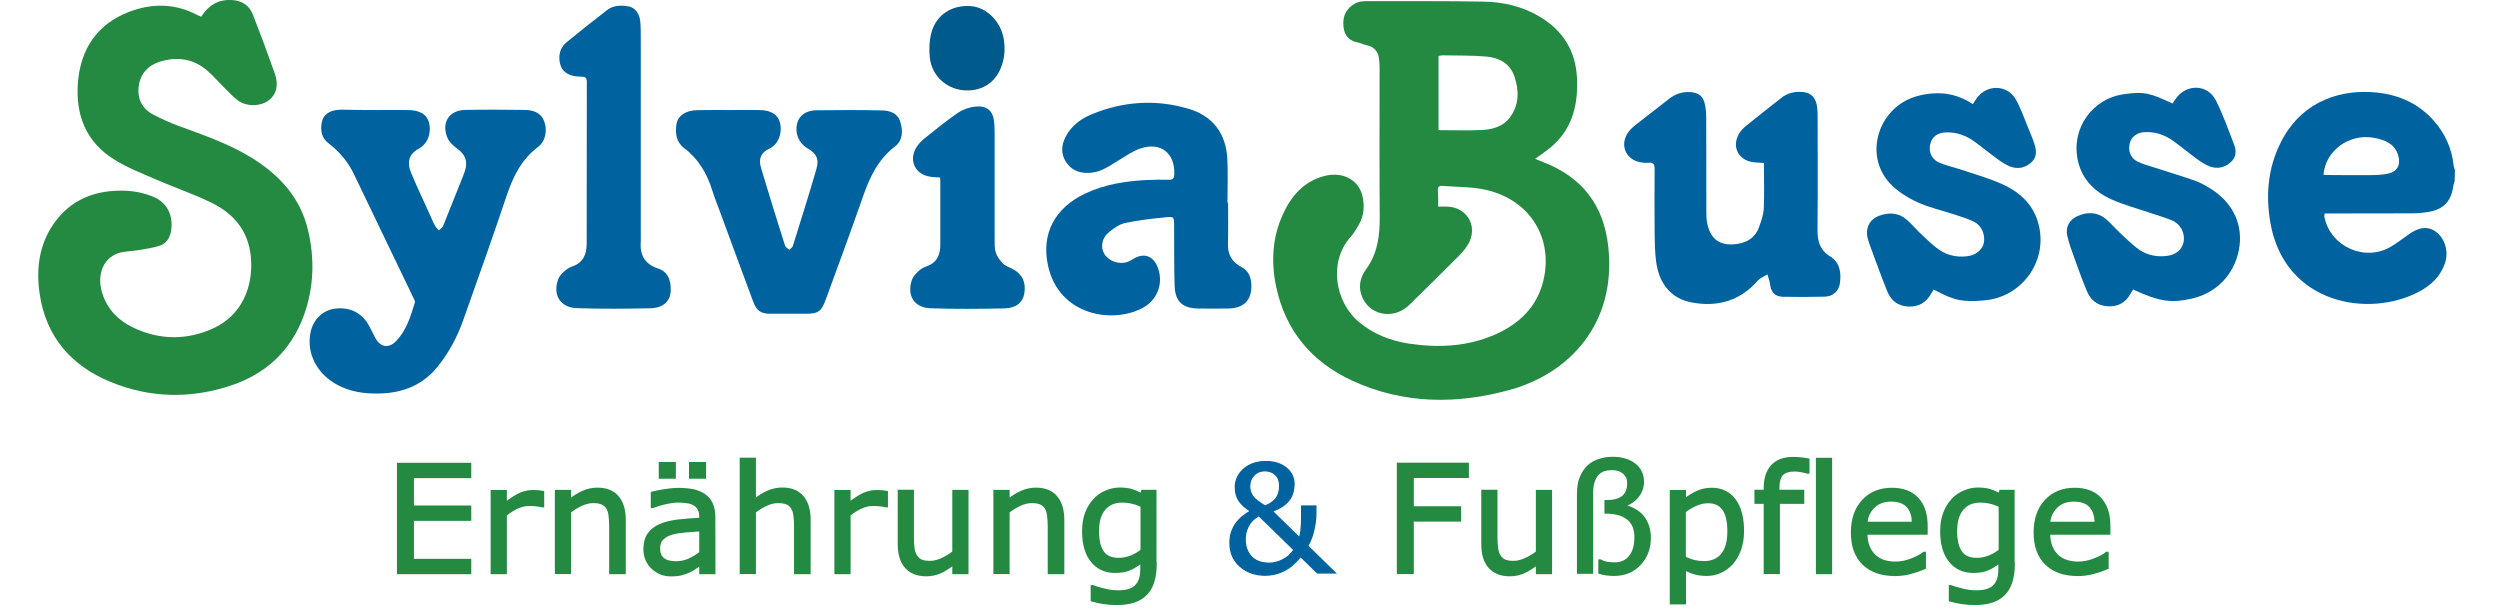
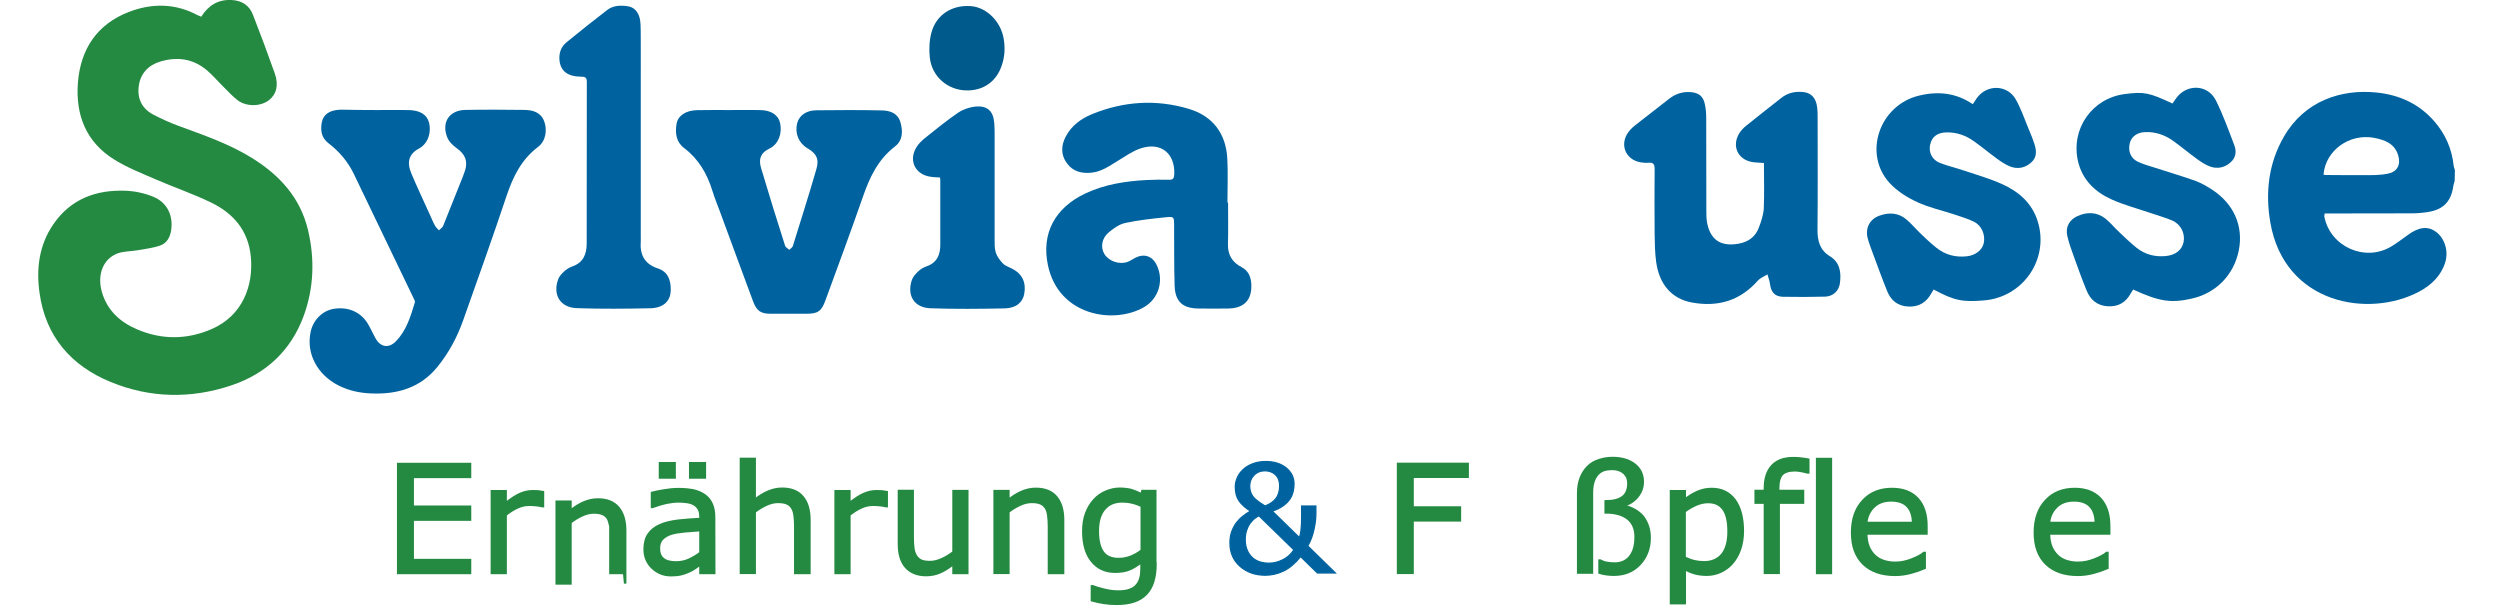
<svg xmlns="http://www.w3.org/2000/svg" version="1.1" id="Ebene_1" x="0px" y="0px" viewBox="0 0 2001.5 490.4" style="enable-background:new 0 0 2001.5 490.4;" xml:space="preserve">
  <style type="text/css">
	.st0{fill-rule:evenodd;clip-rule:evenodd;fill:#00639F;}
	.st1{fill-rule:evenodd;clip-rule:evenodd;fill:#248A42;}
	.st2{fill-rule:evenodd;clip-rule:evenodd;fill:#005A8C;}
	.st3{enable-background:new    ;}
	.st4{fill:#248A42;stroke:#248A42;stroke-width:2;stroke-miterlimit:10;}
	.st5{fill:#00639F;stroke:#00639F;stroke-miterlimit:10;}
	.st6{fill:none;}
</style>
  <g id="Sylvia_Busse">
    <path class="st0" d="M1965.2,144.9c-0.4,1.4-0.9,2.7-1.1,4.1c-1.7,12.2-7.8,18.7-20,20.7c-4.4,0.7-8.9,1.1-13.4,1.1   c-21.2,0.1-42.5,0.1-63.7,0.1h-5.9c-0.1,1.2-0.4,2-0.2,2.7c4.8,24,32.6,36.4,53.6,23.7c4.4-2.7,8.5-5.7,12.7-8.8   c8.9-6.7,16.3-7.8,22.9-3c7.1,5.1,10.4,15.5,7.5,24.7c-3.4,10.8-11.2,18.1-20.7,23.2c-40.1,21.5-108,10.4-119.3-55.4   c-4.1-24-1.4-47.3,10.9-68.6c16.5-28.6,45.9-38.3,74.4-35.3c18.1,1.9,33.7,9,45.9,22.9c8.9,10.2,14.2,22.1,15.6,35.6   c0.1,1.2,0.7,2.4,1,3.6L1965.2,144.9L1965.2,144.9z M1860.2,139.7c0.7,0.2,0.9,0.4,1.2,0.4c12.2,0.1,24.5,0.2,36.7,0.1   c4.5,0,9-0.3,13.4-1.1c7.5-1.4,10.7-6.9,8.6-14.3c-2.7-9.7-10.5-12.7-19.2-14.4C1881,106.6,1861.9,120.3,1860.2,139.7L1860.2,139.7   z" />
-     <path class="st1" d="M1151.4,165.4c2.9,0,5.1-0.1,7.3,0c16.5,0.6,25.1,16.7,16.3,30.8c-1.9,3.1-4.4,6-7,8.6   c-13.2,13.2-26.4,26.4-39.8,39.4c-13.2,12.7-33.5,7.9-38.5-8.8c-2.2-7.2-0.2-14.1,3.9-19.7c9.3-12.7,11.1-26.9,11-42   c-0.3-39.4-0.1-78.9-0.1-118.3c0-2.9-0.1-5.8-0.5-8.7c-0.8-5.7-4-9.3-9.8-10.5c-2.7-0.5-5.2-1.9-7.8-2.4   c-9.8-2-11.5-10.4-10.8-17.8c0.7-7.6,7.4-14.1,14.8-14.9c1.1-0.1,2.2-0.2,3.4-0.2c31.4,0.1,62.8-0.2,94.2,0.4   c15.9,0.3,31.3,3.9,45.1,12.3c18.8,11.3,28.7,27.9,29.5,50c0.8,21.7-4.4,40.9-22,55.1c-3.5,2.8-7.2,5.3-11.6,8.5   c2.6,1,4.6,1.8,6.5,2.6c31.2,12,48.5,34.5,52.1,67.8c6.7,61.5-31.2,101.3-78.4,114.4c-42.8,11.9-85.4,11.6-126.3-7.1   c-32.4-14.9-53.7-39.8-61.2-75.3c-4.2-20-3.1-39.8,5.6-58.5c6.6-14.3,16.6-25.8,32.6-30.1c14.9-4.1,28.2,3,31,16.5   c1.6,7.5,1.1,15.1-2.8,22c-2.1,3.6-4.2,7.3-7,10.4c-17.9,20.4-11.8,52,6.5,67.6c11.8,10,25.6,15.3,40.6,17.6   c23.5,3.5,46.6,2.4,68.6-7.2c19.3-8.5,33.7-22,38.8-43.2c8.2-34-10.7-64.5-45.5-72.6c-11.4-2.7-23.6-2.3-35.4-3.3   c-2.7-0.2-3.7,1-3.6,3.7C1151.5,156.3,1151.4,160.5,1151.4,165.4L1151.4,165.4z M1151.7,104.2c11.8,0,23.1,0.4,34.3-0.1   c8.6-0.4,17.2-2.6,22.7-9.9c7.6-10.1,7.6-21.7,3.7-33.1c-3.5-10.3-12.2-14.9-22.3-15.8c-11.7-1-23.4-0.8-35.2-1   c-1.1,0-2.1,0.3-3.2,0.5V104.2L1151.7,104.2z" />
    <path class="st1" d="M161.1,13.4c5.7-9.1,13.5-13.9,24.2-13.4c8.3,0.4,14.3,4.2,17.2,11.8c6.1,15.6,11.9,31.2,17.5,47   c3.3,9.4,1.3,16.8-4.8,21.5c-6.6,5-17.8,5.3-24.9,0c-4.1-3.1-7.5-7-11.2-10.6c-4.5-4.4-8.5-9.2-13.3-13.3   c-11.1-9.5-24-11.2-37.6-7.1c-9.4,2.9-15.8,9.5-17.1,19.6c-1.4,10.3,2.8,18.4,12.1,23.1c6.4,3.3,13,6.3,19.8,8.8   c20.1,7.4,40.3,14.3,58.6,25.6c22.1,13.7,38.8,31.7,45,57.8c5.5,23.3,4.7,46.4-3.5,68.8c-10.2,27.7-30.1,46.2-57.8,55.5   c-32.4,10.9-65.1,10.3-96.7-2.7c-31.7-13-52-36.4-56.9-71c-2.8-19.4-0.5-38.4,10.9-55.1c13.9-20.4,34.3-27.9,58-27   c7.5,0.3,15.4,2,22.3,4.9c11.1,4.7,15.9,15,14.1,26.9c-0.8,5.4-3.5,10.2-8.6,12c-5.9,2.1-12.3,2.8-18.6,3.9   c-5.2,0.9-10.7,0.7-15.5,2.4c-11.8,4.4-16.7,17-12.7,31.1c4.3,14.7,14.7,24.1,28.2,29.8c19.9,8.5,40.2,8.3,60-0.4   c24.2-10.7,33.3-34.3,31-57.9c-2-20.7-13.8-34.5-31.5-43.1c-14.5-7.1-30-12.3-44.9-18.8c-11-4.8-22.3-9.2-32.5-15.5   c-23-14-31.6-36-29.5-62.1c2.2-26.8,15.4-46.6,40.9-56.4c18.5-7.1,37.1-6.9,55,2.7C159.1,12.5,159.9,12.8,161.1,13.4L161.1,13.4z" />
    <path class="st0" d="M301.1,88.1c8.5,0,17.1-0.1,25.6,0c9.3,0.1,15,3.4,16.8,10.1c1.9,7.4-0.5,16.7-8.2,20.8   c-7.9,4.2-9.8,10.8-6,19.8c4.7,11.2,10,22.3,15,33.4c1.3,2.9,2.5,5.9,4.1,8.7c0.7,1.3,2,2.3,3,3.5c1.2-1.2,2.8-2.2,3.4-3.6   c4.6-11.3,9.1-22.6,13.6-34c1.3-3.3,2.7-6.5,3.8-9.9c2.6-8,0.2-13.4-6.6-18.3c-3.1-2.2-6.3-5.3-7.6-8.8c-4.7-12,1.8-21.6,14.6-21.8   c15.8-0.3,31.5-0.2,47.3,0c6.6,0.1,12.9,1.8,15.7,8.9c2.8,7.1,1.3,16.1-4.8,20.7c-13.4,10.1-20.1,23.9-25.3,39.4   c-11.1,33.2-22.9,66.2-34.6,99.2c-4.8,13.6-11.5,26.2-20.6,37.4c-13.6,16.9-32.1,22.2-52.8,21.4c-9.2-0.3-18.2-2.2-26.5-6.4   c-17.1-8.7-26-25.7-22.3-42.9c2-9.5,9.4-16.9,18.3-18.4c11.7-2,22,2.5,27.7,12.2c2.1,3.6,3.8,7.5,5.8,11.1c4,7.4,10.7,8.6,16.5,2.6   c8.4-8.6,11.7-19.8,15.1-30.9c0.4-1.1-0.6-2.8-1.2-4c-15.9-33-31.8-66-47.6-99c-4.8-10-11.7-18-20.4-24.7   c-5.6-4.3-6.4-10.2-5.3-16.5c1.2-6.6,6.4-10.1,15.4-10.3C282.4,88,291.7,88.1,301.1,88.1L301.1,88.1L301.1,88.1z" />
    <path class="st0" d="M983.2,162.2c0,11.1,0.2,22.2-0.1,33.3c-0.2,8.6,3.5,14.5,10.8,18.3c5.5,2.9,7.5,7.6,7.9,13.4   c0.7,12.8-5.6,19.6-18.5,19.8c-7.9,0.1-15.8,0.1-23.7,0c-12.8-0.1-18.8-5.5-19.2-18.4c-0.5-16.1-0.3-32.2-0.4-48.3   c0-6.5-0.1-7-6.3-6.4c-11,1.1-22,2.3-32.8,4.6c-4.8,1-9.3,4.3-13.2,7.5c-5.7,4.7-6.8,12.1-3.5,17.4c3.6,5.8,12,8.7,18.7,6.2   c1.8-0.7,3.4-1.8,5.1-2.7c7.6-4.4,14.7-2.2,18.3,5.8c5.5,12,1.4,26.4-10.4,33.2c-24.2,14-68.3,7-76.9-33.4   c-5.5-25.6,5.6-46.2,30.1-57.7c15.5-7.3,32.2-9.8,49.1-10.7c5.9-0.3,11.9-0.3,17.9-0.2c3,0.1,3.8-1.2,4-4   c0.9-16.9-10.5-26.4-26.6-21.2c-6.6,2.1-12.5,6.4-18.5,10c-6.6,4-12.8,8.6-20.8,9.5c-8.1,0.9-15.2-0.8-20.1-7.6   c-5-6.8-4.6-14.2-0.8-21.4c4.6-8.7,12.2-14.2,20.9-17.8c25.2-10.3,51.2-12.1,77.4-4.3c19.5,5.8,30,19.9,31,40.2   c0.6,11.6,0.1,23.2,0.1,34.8L983.2,162.2L983.2,162.2z" />
    <path class="st0" d="M1412.2,130.5c-3.4-0.3-6.8-0.3-10.1-0.9c-11-2.3-15.6-12.8-9.8-22.6c1.4-2.3,3.3-4.4,5.4-6.1   c9.4-7.6,18.9-15,28.4-22.5c5.2-4.1,11.2-5.4,17.7-4.7c6.3,0.7,10.1,4.7,11,12.1c0.4,3.2,0.4,6.4,0.4,9.6c0,29.4,0.2,58.9-0.1,88.4   c-0.1,9,1.8,16.4,10,21.4c8,4.9,9,12.9,8,21.2c-0.8,6.5-5.4,10.9-12,11.1c-11.2,0.3-22.5,0.3-33.8,0.1c-6.4-0.2-9.4-3.7-10.2-10   c-0.3-2.7-1.4-5.3-2.1-7.9c-2.6,1.6-5.7,2.8-7.7,5c-14.2,16.1-32,21.3-52.7,17.5c-16.1-2.9-26.3-14.5-28.7-32.7   c-1-7.3-1.1-14.7-1.2-22.1c-0.2-17.4-0.1-34.8,0-52.1c0-3.6-0.9-5.4-4.9-5c-2.2,0.2-4.5,0-6.7-0.4c-12-2.3-16.6-14.5-9.3-24.3   c1.8-2.4,4.2-4.5,6.6-6.3c8.6-6.8,17.3-13.4,25.9-20.2c4.9-3.8,10.3-5.7,16.6-5.4c7,0.4,10.8,3.2,12.1,10.1c0.7,3.4,1,7,1,10.5   c0.1,24.8,0,49.6,0.1,74.4c0,3.1,0,6.1,0.5,9.1c2.5,14,10.7,19.7,24.8,17.4c7.9-1.3,13.9-5.3,16.7-12.9c1.9-5.1,3.8-10.4,4-15.8   C1412.6,154.6,1412.2,142.7,1412.2,130.5L1412.2,130.5z" />
    <path class="st0" d="M583.6,88.1c8.2,0,16.4-0.1,24.6,0c9.1,0.1,14.9,3.8,16.4,10.6c1.7,8.1-1.3,16.7-8.5,20.2   c-7,3.3-9,8.2-6.8,15.6c6.2,20.8,12.6,41.5,19.2,62.1c0.4,1.4,2.2,2.3,3.4,3.4c0.9-1,2.4-1.8,2.8-2.9c6.4-20.5,12.9-41,18.9-61.7   c2.4-8.2,0-12.5-7.3-16.8c-6.9-4.1-10.1-12-8.1-19.9c1.6-6.1,7.1-10.3,15.2-10.4c17.5-0.2,35.1-0.3,52.6,0.1   c6.2,0.1,12.5,2,14.7,8.9c2.3,7.3,2.3,15-4.2,20c-13.6,10.4-20.3,24.8-25.7,40.4c-9.6,27.6-19.8,55-29.8,82.4   c-3.3,9.2-6.1,11.1-15.6,11.1s-19,0-28.5,0c-7.8,0-11.2-2.3-14-10c-9-24.1-17.8-48.2-26.7-72.3c-2-5.4-4.2-10.8-5.9-16.3   c-4.2-13.5-11-25.3-22.5-34c-6.5-4.9-7.3-11.8-6.2-19.2c1.1-6.8,7.4-11,16.5-11.2C566.6,88,575.1,88.1,583.6,88.1L583.6,88.1   L583.6,88.1z" />
    <path class="st0" d="M1579.4,83.4c1.3-1.9,2.2-3.3,3.2-4.8c8.1-11.3,24.5-11,31.3,1.1c4,7.1,6.7,14.9,9.8,22.5   c1.7,4.2,3.5,8.3,4.9,12.6c1.8,5.4,2.5,10.8-2.3,15.2c-5.1,4.6-11.2,5.7-17.5,3.1c-3.5-1.5-6.8-3.7-9.8-5.9   c-6.2-4.5-12.2-9.5-18.5-14c-6.5-4.7-13.9-7.4-22.1-7.2c-7.2,0.1-11.7,3.4-13.1,9.7c-1.4,6.3,1.4,12.2,7.9,14.8   c6.3,2.4,12.9,3.9,19.3,6.1c10.2,3.4,20.6,6.4,30.4,10.8c13.3,6,24,15.2,28.5,29.8c9.4,30-11.5,60.7-42.9,63.3   c-17.5,1.5-24,0.1-40.4-8.7c-0.6,1-1.3,2-1.9,3.1c-4,7.3-10.1,11-18.6,10.5c-8.2-0.4-13.6-4.8-16.6-12   c-4.1-10.1-7.8-20.4-11.6-30.6c-1.5-4.1-3.1-8.1-4.2-12.3c-1.9-8,1.7-15,9.4-17.8c7.7-2.8,15.3-2.5,21.8,3.1   c3.7,3.1,6.8,6.9,10.2,10.2c4.4,4.2,8.8,8.5,13.6,12.3c7.1,5.7,15.3,7.9,24.4,6.9c6.9-0.7,12.4-5,13.6-10.5   c1.4-6.7-1.6-14.1-7.9-17.2c-4.8-2.4-10.2-3.9-15.3-5.7c-10.1-3.3-20.6-5.6-30.1-10c-8-3.7-16.1-8.8-22-15.2   c-21.6-23.5-8.3-62.3,23.3-70C1551.6,72.8,1565.9,74.3,1579.4,83.4L1579.4,83.4z" />
    <path class="st0" d="M1707.8,231.8c-0.6,0.9-1.2,1.8-1.7,2.7c-4,7.6-10.2,11.3-18.9,10.7c-8.4-0.6-13.7-5.3-16.7-12.7   c-3.6-8.8-6.8-17.7-10-26.6c-2.1-5.7-4.2-11.5-5.5-17.4c-1.4-6.8,1.7-12.4,8-15.4c7.8-3.6,15.8-3.5,22.7,2c4,3.2,7.2,7.3,11,10.8   c4.6,4.3,9.1,8.7,14,12.6c6.7,5.3,14.6,7.3,23.1,6.5c7.9-0.7,13.1-4.8,14.4-11.3c1.3-6.8-2.2-14.1-9-17.1c-5.6-2.4-11.5-4-17.3-6   c-10.5-3.6-21.3-6.4-31.3-10.9c-13.3-6-23.5-15.6-27-30.8c-5.8-25.8,11.3-50.2,37.5-53.6c15.4-2,19.5-1.2,38.2,7.6   c0.8-1.2,1.7-2.5,2.6-3.8c8.3-12.1,25.4-11.9,32.1,1.2c5.8,11.6,10.2,23.9,14.8,36c1.9,5,1.3,9.9-3,13.7   c-4.7,4.2-10.4,5.4-16.2,3.4c-3.7-1.3-7.2-3.6-10.4-5.9c-6.5-4.7-12.7-9.9-19.2-14.6c-6.8-4.9-14.5-7.6-23.1-7.1   c-6,0.3-10.6,3.7-11.8,8.9c-1.5,5.9,0.6,11.8,5.9,14.5c4.4,2.2,9.3,3.5,14,5c11,3.6,22.1,6.8,32.9,10.7c4.6,1.7,9,4.3,13.2,7   c17.4,11.4,25.1,29.2,21.3,48.5c-4,20-18.5,34.6-38.3,38.8C1737.8,242.8,1728.5,241.3,1707.8,231.8L1707.8,231.8z" />
    <path class="st0" d="M513,108.5c0,27.4,0,54.7,0,82.1c0,0.8,0.1,1.6,0,2.4c-0.9,10.7,2.9,18.4,13.7,21.9   c8.2,2.7,10.4,9.5,10.3,17.2c-0.1,8.9-5.7,14.4-16.3,14.7c-19.6,0.4-39.3,0.6-58.9-0.1c-13.4-0.4-19.6-10.9-14.8-23.4   c0.9-2.4,3-4.5,5-6.3c1.8-1.6,4-2.9,6.2-3.7c8.9-3.1,11.5-9.9,11.5-18.5c0-43.1,0-86.3,0.1-129.4c0-3.8-1.9-4-4.8-4   c-10.7-0.2-16.2-4.5-17.1-13.2c-0.5-5.6,1.2-10.7,5.6-14.3c10.7-8.8,21.6-17.4,32.5-25.8c4.9-3.8,10.8-4,16.6-3.1   c6.2,0.9,9.9,6.2,10.2,14.5c0.3,6.9,0.1,13.8,0.2,20.8C513,63.1,513,85.8,513,108.5L513,108.5z" />
    <path class="st0" d="M752.6,142.1c-2.9-0.2-5.6-0.2-8.3-0.7c-12-2.1-17-13.3-10.5-23.7c1.7-2.7,4.1-5,6.5-7   c8.8-7,17.5-14.2,26.8-20.5c4-2.7,9.3-4.5,14.2-4.9c9.3-0.8,14,3.8,14.7,13.2c0.4,5.1,0.3,10.3,0.3,15.4c0,25.6,0,51.2,0,76.8   c0,3.9-0.2,7.9,0.9,11.5c1,3.2,3.4,6.3,5.8,8.8c1.8,1.9,4.7,2.7,7.1,4c8.2,4.1,11.6,11,9.9,20.3c-1.2,6.8-6.5,11.4-15.7,11.6   c-19.8,0.4-39.6,0.6-59.4-0.1c-13-0.5-19-10.1-14.9-22.6c0.9-2.7,3.2-5.1,5.3-7.1c1.8-1.7,4.2-3.1,6.6-3.9c8.5-3,11-9.6,10.9-17.8   c0-16.6,0-33.1,0-49.7C752.9,144.5,752.7,143.4,752.6,142.1L752.6,142.1z" />
    <path class="st2" d="M774.1,72.4c-15.2-0.1-28-10.9-29.7-26.3c-0.7-6.5-0.4-13.6,1.3-20c3.9-14.4,16.5-22.3,31.6-21.2   c12.7,1,24.1,12.4,26.3,26.4c1.2,7.3,0.8,14.4-1.7,21.4C797.6,65.3,787.4,72.5,774.1,72.4L774.1,72.4z" />
  </g>
  <g id="Ebene_4">
    <g class="st3">
      <path class="st4" d="M376.3,458.7h-57.5v-87.2h57.5v10.3h-45.9v23.9h45.9V416h-45.9v32.4h45.9V458.7z" />
      <path class="st4" d="M434.6,405.2H434c-1.6-0.4-3.2-0.7-4.8-0.8c-1.5-0.2-3.4-0.3-5.5-0.3c-3.4,0-6.7,0.8-9.8,2.3    c-3.2,1.5-6.2,3.4-9.1,5.8v46.5h-11v-65.4h11v9.7c4.4-3.5,8.2-6,11.6-7.5s6.7-2.2,10.2-2.2c1.9,0,3.3,0,4.2,0.1    c0.9,0.1,2.1,0.3,3.9,0.6v11.2L434.6,405.2L434.6,405.2z" />
-       <path class="st4" d="M499.7,458.7h-11v-37.3c0-3-0.2-5.8-0.5-8.5s-1-4.7-1.9-6.2c-1-1.6-2.4-2.9-4.2-3.7c-1.8-0.8-4.2-1.2-7.1-1.2    c-3,0-6.2,0.7-9.4,2.2c-3.3,1.5-6.4,3.4-9.4,5.7v48.9h-11v-65.4h11v7.3c3.4-2.9,7-5.1,10.7-6.7s7.4-2.4,11.3-2.4    c7.1,0,12.5,2.1,16.2,6.4s5.6,10.4,5.6,18.4v42.5L499.7,458.7L499.7,458.7z" />
+       <path class="st4" d="M499.7,458.7h-11v-37.3s-1-4.7-1.9-6.2c-1-1.6-2.4-2.9-4.2-3.7c-1.8-0.8-4.2-1.2-7.1-1.2    c-3,0-6.2,0.7-9.4,2.2c-3.3,1.5-6.4,3.4-9.4,5.7v48.9h-11v-65.4h11v7.3c3.4-2.9,7-5.1,10.7-6.7s7.4-2.4,11.3-2.4    c7.1,0,12.5,2.1,16.2,6.4s5.6,10.4,5.6,18.4v42.5L499.7,458.7L499.7,458.7z" />
      <path class="st4" d="M571.8,458.7h-11v-7c-1,0.7-2.3,1.6-4,2.8c-1.7,1.2-3.3,2.1-4.8,2.8c-1.8,0.9-3.9,1.6-6.3,2.3    c-2.4,0.6-5.2,0.9-8.4,0.9c-5.9,0-10.9-2-15-5.9s-6.2-8.9-6.2-14.9c0-5,1.1-9,3.2-12c2.1-3.1,5.2-5.5,9.1-7.2    c4-1.8,8.8-2.9,14.4-3.6c5.6-0.6,11.6-1.1,18-1.4v-1.7c0-2.5-0.4-4.6-1.3-6.2s-2.1-2.9-3.8-3.9c-1.6-0.9-3.4-1.5-5.6-1.8    c-2.2-0.3-4.5-0.5-6.9-0.5c-2.9,0-6.1,0.4-9.7,1.1c-3.6,0.8-7.2,1.9-11,3.3H522v-11.2c2.1-0.6,5.3-1.2,9.3-1.9    c4.1-0.7,8.1-1.1,12-1.1c4.6,0,8.6,0.4,12,1.1c3.4,0.8,6.4,2.1,8.9,3.9s4.3,4.1,5.6,7s1.9,6.4,1.9,10.6L571.8,458.7L571.8,458.7z     M560.8,442.6v-18.2c-3.4,0.2-7.3,0.5-11.9,0.9c-4.6,0.4-8.2,1-10.8,1.7c-3.2,0.9-5.7,2.3-7.7,4.2c-2,1.9-2.9,4.5-2.9,7.8    c0,3.8,1.1,6.6,3.4,8.5c2.3,1.9,5.7,2.8,10.4,2.8c3.9,0,7.4-0.8,10.6-2.3C555.1,446.5,558.1,444.7,560.8,442.6z M540.1,382.3    h-11.7v-11.4h11.7V382.3z M564.3,382.3h-11.7v-11.4h11.7V382.3z" />
      <path class="st4" d="M647.7,458.7h-11v-37.3c0-3-0.2-5.8-0.5-8.5s-1-4.7-1.9-6.2c-1-1.6-2.4-2.9-4.2-3.7c-1.8-0.8-4.2-1.2-7.1-1.2    c-3,0-6.2,0.7-9.4,2.2c-3.3,1.5-6.4,3.4-9.4,5.7v48.9h-11v-91.2h11v33c3.4-2.9,7-5.1,10.7-6.7s7.4-2.4,11.3-2.4    c7.1,0,12.5,2.1,16.2,6.4s5.6,10.4,5.6,18.4v42.6H647.7z" />
      <path class="st4" d="M709.8,405.2h-0.6c-1.6-0.4-3.2-0.7-4.8-0.8c-1.5-0.2-3.4-0.3-5.5-0.3c-3.4,0-6.7,0.8-9.8,2.3    c-3.2,1.5-6.2,3.4-9.1,5.8v46.5h-11v-65.4h11v9.7c4.4-3.5,8.2-6,11.6-7.5s6.7-2.2,10.2-2.2c1.9,0,3.3,0,4.2,0.1s2.1,0.3,3.9,0.6    v11.2L709.8,405.2L709.8,405.2z" />
      <path class="st4" d="M774.4,458.7h-11v-7.3c-3.7,2.9-7.3,5.2-10.7,6.7s-7.1,2.3-11.2,2.3c-6.9,0-12.2-2.1-16.1-6.3    c-3.8-4.2-5.7-10.4-5.7-18.5v-42.5h11v37.3c0,3.3,0.2,6.2,0.5,8.5c0.3,2.4,1,4.4,2,6.1c1.1,1.7,2.4,3,4.1,3.8    c1.7,0.8,4.1,1.2,7.3,1.2c2.9,0,6-0.7,9.3-2.2c3.4-1.5,6.5-3.4,9.5-5.7v-48.9h11L774.4,458.7L774.4,458.7z" />
      <path class="st4" d="M850.8,458.7h-11v-37.3c0-3-0.2-5.8-0.5-8.5s-1-4.7-1.9-6.2c-1-1.6-2.4-2.9-4.2-3.7c-1.8-0.8-4.2-1.2-7.1-1.2    c-3,0-6.2,0.7-9.4,2.2c-3.3,1.5-6.4,3.4-9.4,5.7v48.9h-11v-65.4h11v7.3c3.4-2.9,7-5.1,10.7-6.7s7.4-2.4,11.3-2.4    c7.1,0,12.5,2.1,16.2,6.4s5.6,10.4,5.6,18.4v42.5L850.8,458.7L850.8,458.7z" />
      <path class="st4" d="M925.1,451.2c0,11.1-2.5,19.2-7.6,24.4c-5,5.2-12.8,7.8-23.3,7.8c-3.5,0-6.9-0.2-10.2-0.7s-6.6-1.2-9.8-2.1    v-11.2h0.6c1.8,0.7,4.6,1.6,8.6,2.6c3.9,1,7.8,1.6,11.7,1.6c3.8,0,6.9-0.4,9.3-1.3c2.5-0.9,4.4-2.1,5.7-3.8    c1.4-1.5,2.3-3.4,2.9-5.5c0.6-2.1,0.9-4.5,0.9-7.2v-6c-3.3,2.7-6.5,4.6-9.5,5.9s-6.9,2-11.6,2c-7.8,0-14-2.8-18.6-8.5    c-4.6-5.6-6.9-13.6-6.9-23.9c0-5.6,0.8-10.5,2.4-14.6c1.6-4.1,3.7-7.6,6.5-10.6c2.5-2.8,5.6-4.9,9.3-6.5c3.6-1.5,7.2-2.3,10.8-2.3    c3.8,0,7,0.4,9.5,1.1c2.6,0.8,5.3,1.9,8.1,3.5l0.7-2.8h10.3v58.1H925.1z M914.1,440.7V405c-2.9-1.3-5.7-2.3-8.2-2.8    c-2.5-0.6-5-0.8-7.5-0.8c-6.1,0-10.8,2-14.3,6.1s-5.2,10-5.2,17.7c0,7.3,1.3,12.9,3.9,16.7c2.6,3.8,6.9,5.7,12.8,5.7    c3.2,0,6.4-0.6,9.6-1.8S911.4,442.8,914.1,440.7z" />
    </g>
    <g class="st3">
      <path class="st5" d="M1053.5,405.4v5.6c0,3.8-0.5,8-1.5,12.7s-2.6,9.2-5,13.4l22.1,21.6h-14.4l-13.4-13.1    c-4.5,5.5-9.1,9.4-13.8,11.6s-9.5,3.3-14.5,3.3c-8.1,0-14.9-2.4-20.2-7.1c-5.4-4.7-8.1-11-8.1-18.7c0-3.6,0.5-6.7,1.5-9.3    c1-2.6,2.2-4.9,3.6-6.8c1.4-1.8,3.1-3.6,5.1-5.2s4.1-3,6.2-4.2c-4.3-2.8-7.4-5.6-9.3-8.5c-1.9-2.9-2.8-6.4-2.8-10.8    c0-2.6,0.5-5.1,1.6-7.5c1-2.4,2.6-4.5,4.7-6.5c2-1.9,4.5-3.4,7.6-4.6s6.6-1.8,10.4-1.8c6.8,0,12.2,1.7,16.4,5.1s6.3,7.7,6.3,13    c0,1.7-0.2,3.7-0.7,5.8s-1.3,4.1-2.4,5.8c-1.2,1.9-3,3.8-5.3,5.5s-5.3,3.3-9,4.5l21.7,21.2c0.5-1.6,1-3.3,1.2-5.2s0.4-3.8,0.5-5.9    c0.1-2.2,0.1-4.6,0.1-7.3s0-5,0-6.9h11.4L1053.5,405.4L1053.5,405.4z M1035.9,440.2l-28-27.3c-1.2,0.6-2.4,1.4-3.6,2.3    c-1.2,1-2.4,2.3-3.6,3.9c-1.1,1.5-2,3.4-2.7,5.5s-1.1,4.6-1.1,7.3c0,5.7,1.7,10.3,5,13.8s8.1,5.2,14.2,5.2c3.6,0,7.2-0.9,10.8-2.7    C1030.5,446.5,1033.5,443.8,1035.9,440.2z M1024.5,388.9c0-3.7-1.1-6.6-3.3-8.8c-2.2-2.1-5-3.2-8.5-3.2c-3.6,0-6.5,1.2-8.8,3.6    s-3.4,5.3-3.4,8.8c0,2.9,0.8,5.5,2.3,7.8s4.9,4.9,10,8c3.8-1.4,6.7-3.4,8.7-6S1024.5,393.1,1024.5,388.9z" />
    </g>
    <g class="st3">
      <path class="st4" d="M1175,381.7h-44.1v24.6h37.9v10.3h-37.9v42h-11.6v-87.2h55.7V381.7z" />
-       <path class="st4" d="M1241.6,458.7h-11v-7.3c-3.7,2.9-7.3,5.2-10.7,6.7s-7.1,2.3-11.2,2.3c-6.9,0-12.2-2.1-16.1-6.3    c-3.8-4.2-5.7-10.4-5.7-18.5v-42.5h11v37.3c0,3.3,0.2,6.2,0.5,8.5c0.3,2.4,1,4.4,2,6.1c1.1,1.7,2.4,3,4.1,3.8s4.1,1.2,7.3,1.2    c2.9,0,6-0.7,9.3-2.2c3.4-1.5,6.5-3.4,9.5-5.7v-48.9h11L1241.6,458.7L1241.6,458.7z" />
      <path class="st4" d="M1320.7,430.5c0,8.4-2.6,15.4-7.9,21.1s-12.2,8.5-20.8,8.5c-1.7,0-3.7-0.1-5.9-0.4s-4.1-0.7-5.5-1.2v-9.7h0.6    c1.6,0.9,3.4,1.6,5.4,1.9s4,0.5,6.2,0.5c2.9,0,5.4-0.6,7.6-1.7c2.1-1.1,3.9-2.7,5.2-4.6c1.4-2,2.4-4.3,3-6.8s0.9-5.2,0.9-8.2    c0-6.5-2.1-11.4-6.2-14.7c-4.1-3.3-10-5-17.8-5v-8.8c6.1,0,10.7-1.2,13.7-3.5s4.5-6,4.5-11c0-1.4-0.2-2.7-0.6-4s-1.2-2.5-2.4-3.8    c-1.1-1.1-2.4-2-4.2-2.7c-1.7-0.7-3.8-1-6.2-1c-2.2,0-4.2,0.3-6,0.8c-1.8,0.6-3.5,1.6-5,3.1c-1.4,1.4-2.6,3.4-3.5,6    s-1.3,5.7-1.3,9.4v63.7h-11v-63.3c0-4.8,0.7-9.1,2.1-12.6s3.4-6.6,5.9-9c2.3-2.3,5.3-4,8.8-5.1c3.5-1.2,7.1-1.7,10.8-1.7    c7.1,0,13,1.7,17.4,5.1s6.7,8,6.7,13.9c0,4.4-1.4,8.3-4.2,11.8c-2.8,3.5-6.4,5.8-10.8,7.1v0.5c6.4,1.4,11.5,4.3,15.2,8.7    C1318.8,418.4,1320.7,423.9,1320.7,430.5z" />
      <path class="st4" d="M1395.3,425.2c0,5.3-0.8,10.2-2.3,14.6s-3.7,8.1-6.4,11.2c-2.6,2.9-5.6,5.1-9.1,6.7s-7.2,2.4-11.1,2.4    c-3.4,0-6.5-0.4-9.2-1.1s-5.6-1.9-8.4-3.5v27.4h-11v-89.6h11v6.9c2.9-2.5,6.2-4.5,9.9-6.2c3.7-1.7,7.5-2.5,11.7-2.5    c7.9,0,14,3,18.4,8.9C1393.1,406.3,1395.3,414.6,1395.3,425.2z M1383.9,425.5c0-7.9-1.3-13.8-4-17.7c-2.7-3.9-6.8-5.9-12.4-5.9    c-3.2,0-6.3,0.7-9.6,2.1c-3.2,1.4-6.3,3.2-9.2,5.4v37.1c3.1,1.4,5.8,2.4,8.1,2.9c2.2,0.5,4.8,0.8,7.6,0.8c6.1,0,10.9-2.1,14.4-6.2    C1382.2,439.7,1383.9,433.6,1383.9,425.5z" />
      <path class="st4" d="M1447.6,378.2h-0.6c-1.2-0.4-2.8-0.7-4.7-1.1c-2-0.4-3.7-0.6-5.2-0.6c-4.7,0-8.2,1-10.3,3.1    c-2.1,2.1-3.2,5.9-3.2,11.3v2.2h19.9v9.3H1424v56.2h-11v-56.2h-7.4v-9.3h7.4v-2.2c0-7.8,1.9-13.7,5.8-17.9s9.5-6.2,16.8-6.2    c2.5,0,4.7,0.1,6.7,0.4c2,0.2,3.8,0.5,5.4,0.8v10.2L1447.6,378.2L1447.6,378.2z" />
      <path class="st4" d="M1465.8,458.7h-11v-91.2h11V458.7z" />
      <path class="st4" d="M1542.3,427.1h-48.2c0,4,0.6,7.5,1.8,10.5c1.2,3,2.9,5.4,5,7.4c2,1.9,4.4,3.3,7.2,4.2    c2.8,0.9,5.9,1.4,9.2,1.4c4.5,0,8.9-0.9,13.4-2.7c4.5-1.8,7.7-3.5,9.6-5.2h0.6v12c-3.7,1.6-7.5,2.9-11.4,3.9s-7.9,1.6-12.2,1.6    c-10.9,0-19.3-2.9-25.4-8.8s-9.1-14.2-9.1-25c0-10.7,2.9-19.2,8.8-25.5c5.8-6.3,13.5-9.4,23.1-9.4c8.8,0,15.6,2.6,20.4,7.7    c4.8,5.2,7.2,12.5,7.2,22V427.1z M1531.6,418.7c0-5.8-1.5-10.3-4.4-13.4s-7.2-4.7-13.1-4.7s-10.6,1.7-14.1,5.2s-5.5,7.8-5.9,12.9    H1531.6z" />
-       <path class="st4" d="M1612.1,451.2c0,11.1-2.5,19.2-7.6,24.4c-5,5.2-12.8,7.8-23.3,7.8c-3.5,0-6.9-0.2-10.2-0.7    c-3.3-0.5-6.6-1.2-9.8-2.1v-11.2h0.6c1.8,0.7,4.6,1.6,8.6,2.6c3.9,1,7.8,1.6,11.7,1.6c3.8,0,6.9-0.4,9.3-1.3    c2.5-0.9,4.4-2.1,5.7-3.8c1.4-1.5,2.3-3.4,2.9-5.5s0.9-4.5,0.9-7.2v-6c-3.3,2.7-6.5,4.6-9.5,5.9s-6.9,2-11.6,2    c-7.8,0-14-2.8-18.6-8.5c-4.6-5.6-6.9-13.6-6.9-23.9c0-5.6,0.8-10.5,2.4-14.6s3.7-7.6,6.5-10.6c2.5-2.8,5.6-4.9,9.3-6.5    c3.6-1.5,7.2-2.3,10.8-2.3c3.8,0,7,0.4,9.5,1.1c2.6,0.8,5.3,1.9,8.1,3.5l0.7-2.8h10.3v58.1H1612.1z M1601.1,440.7V405    c-2.9-1.3-5.7-2.3-8.2-2.8c-2.5-0.6-5-0.8-7.5-0.8c-6.1,0-10.8,2-14.3,6.1s-5.2,10-5.2,17.7c0,7.3,1.3,12.9,3.9,16.7    c2.6,3.8,6.9,5.7,12.8,5.7c3.2,0,6.4-0.6,9.6-1.8S1598.4,442.8,1601.1,440.7z" />
      <path class="st4" d="M1688.6,427.1h-48.2c0,4,0.6,7.5,1.8,10.5c1.2,3,2.9,5.4,5,7.4c2,1.9,4.4,3.3,7.2,4.2    c2.8,0.9,5.9,1.4,9.2,1.4c4.5,0,8.9-0.9,13.4-2.7c4.5-1.8,7.7-3.5,9.6-5.2h0.6v12c-3.7,1.6-7.5,2.9-11.4,3.9s-7.9,1.6-12.2,1.6    c-10.9,0-19.3-2.9-25.4-8.8s-9.1-14.2-9.1-25c0-10.7,2.9-19.2,8.8-25.5c5.8-6.3,13.5-9.4,23.1-9.4c8.8,0,15.6,2.6,20.4,7.7    c4.8,5.2,7.2,12.5,7.2,22V427.1z M1677.9,418.7c0-5.8-1.5-10.3-4.4-13.4s-7.2-4.7-13.1-4.7s-10.6,1.7-14.1,5.2s-5.5,7.8-5.9,12.9    H1677.9z" />
    </g>
  </g>
-   <rect x="692.2" y="-4.7" class="st6" width="4.6" height="4.7" />
-   <rect x="275.6" y="-249.8" class="st6" width="3.1" height="6.1" />
</svg>